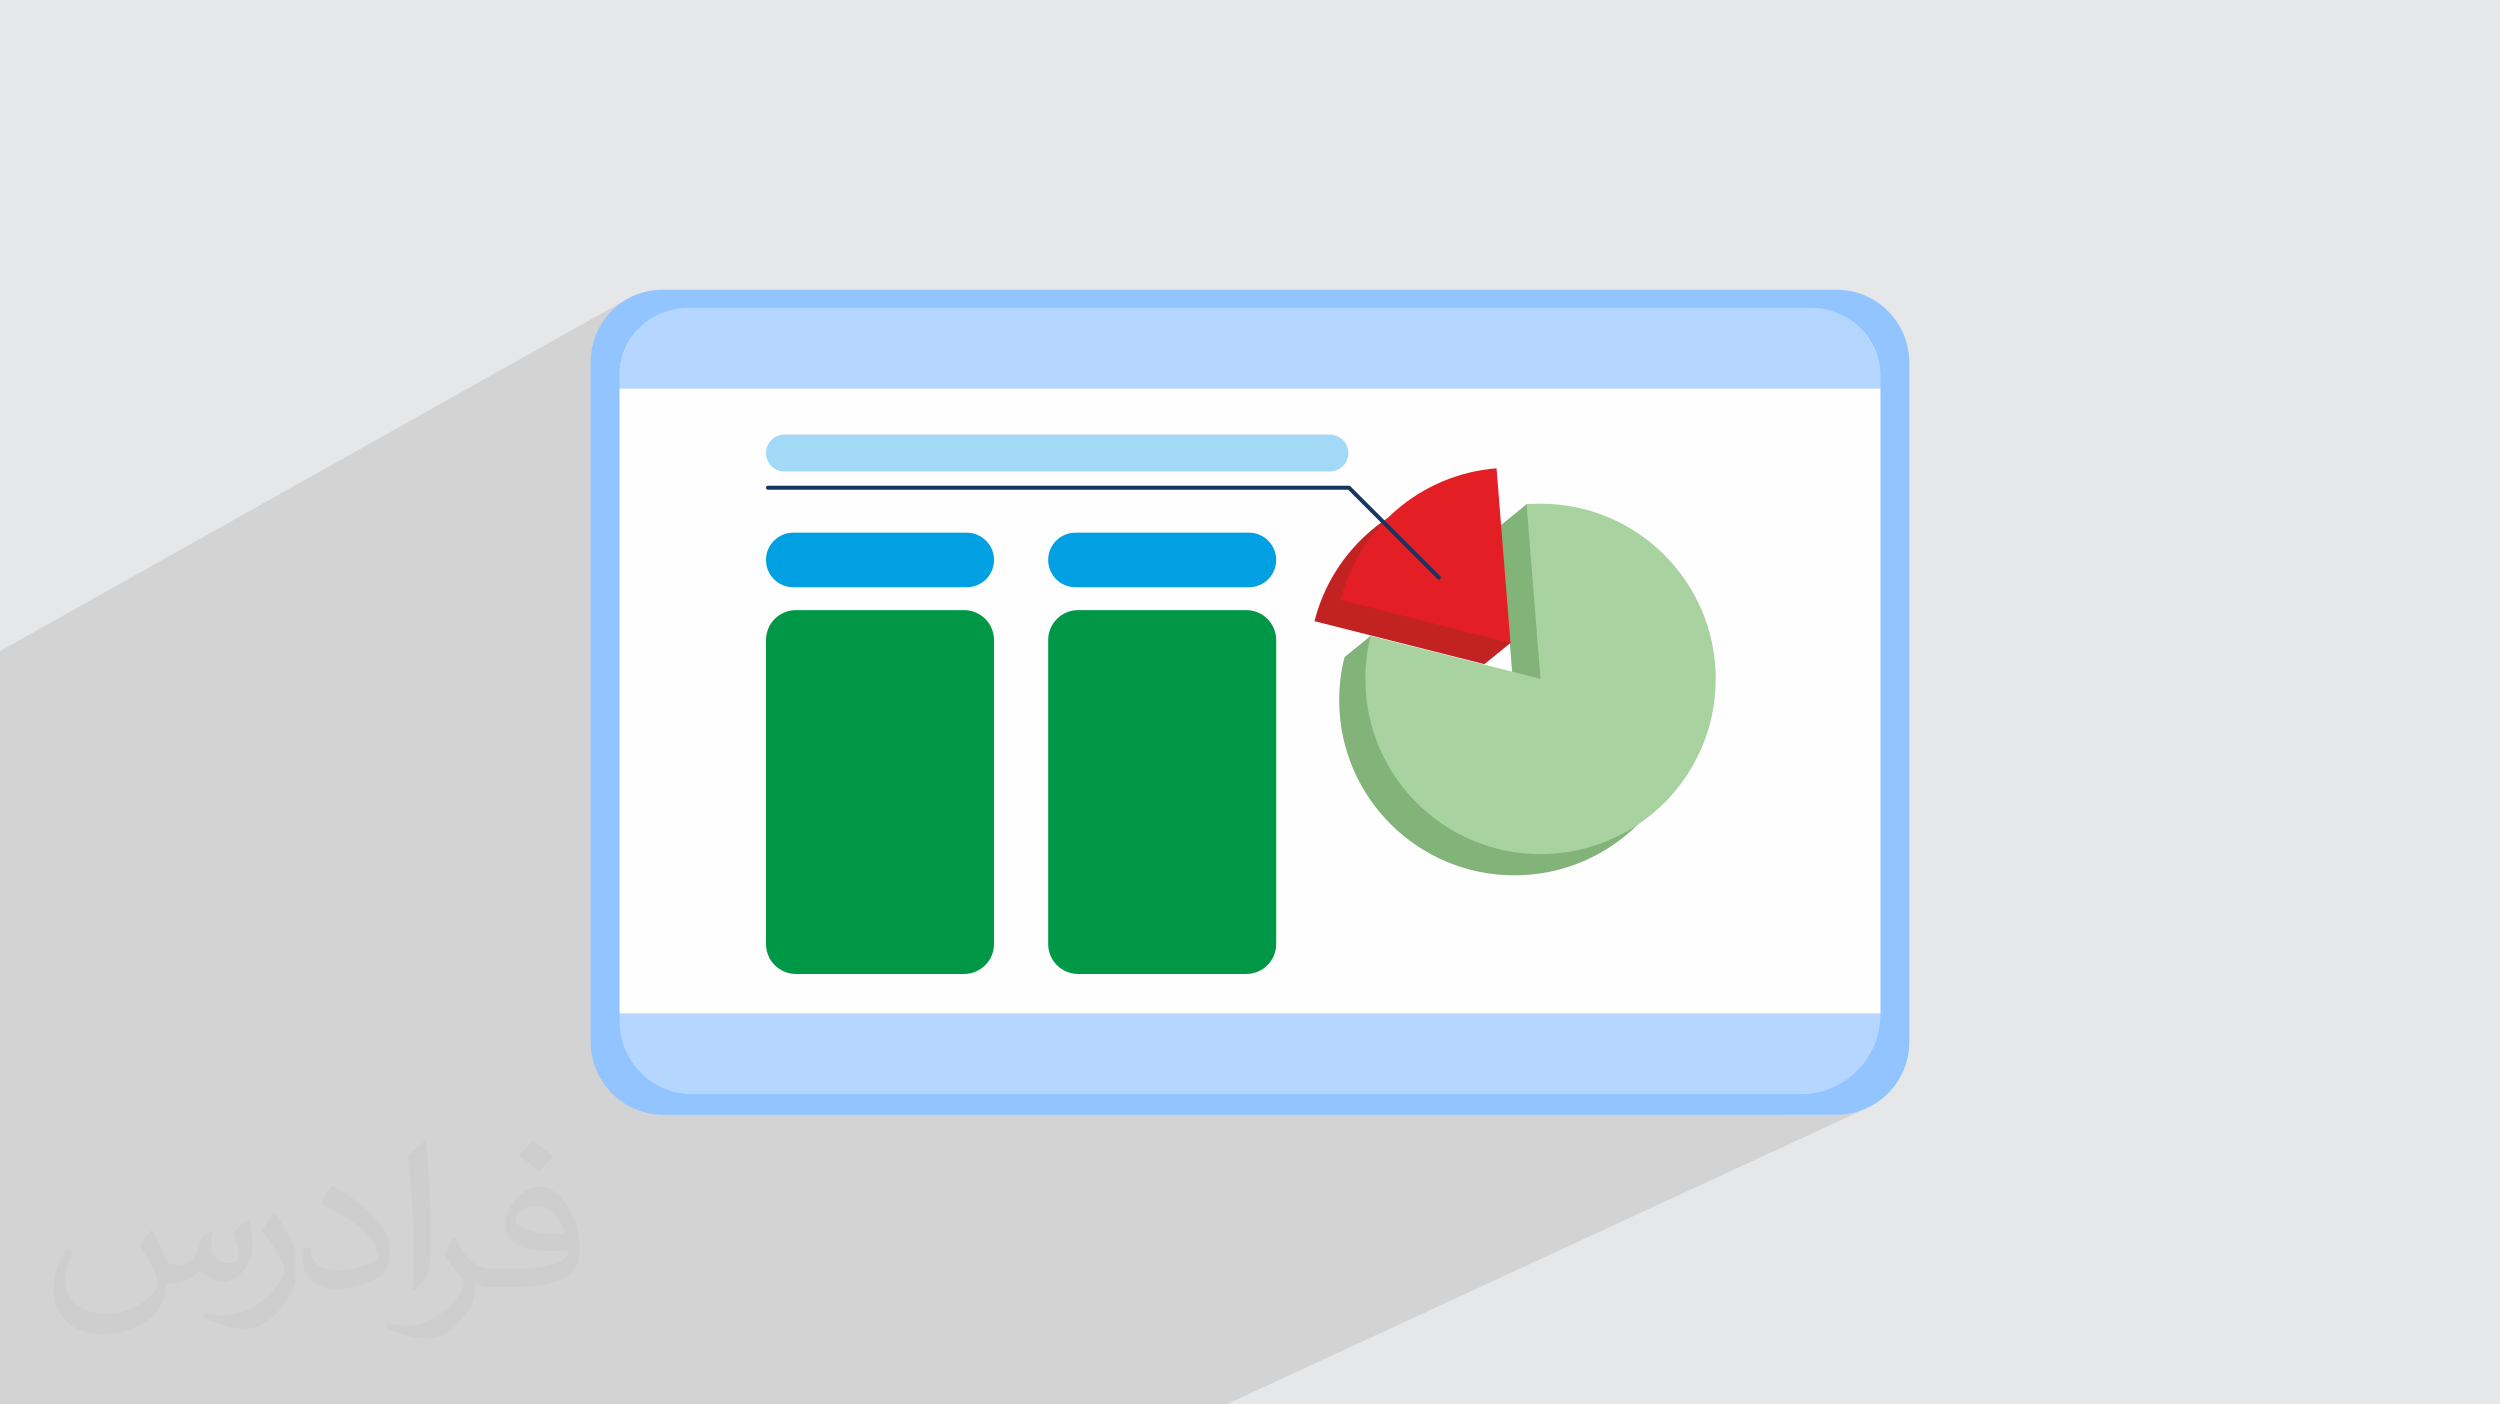
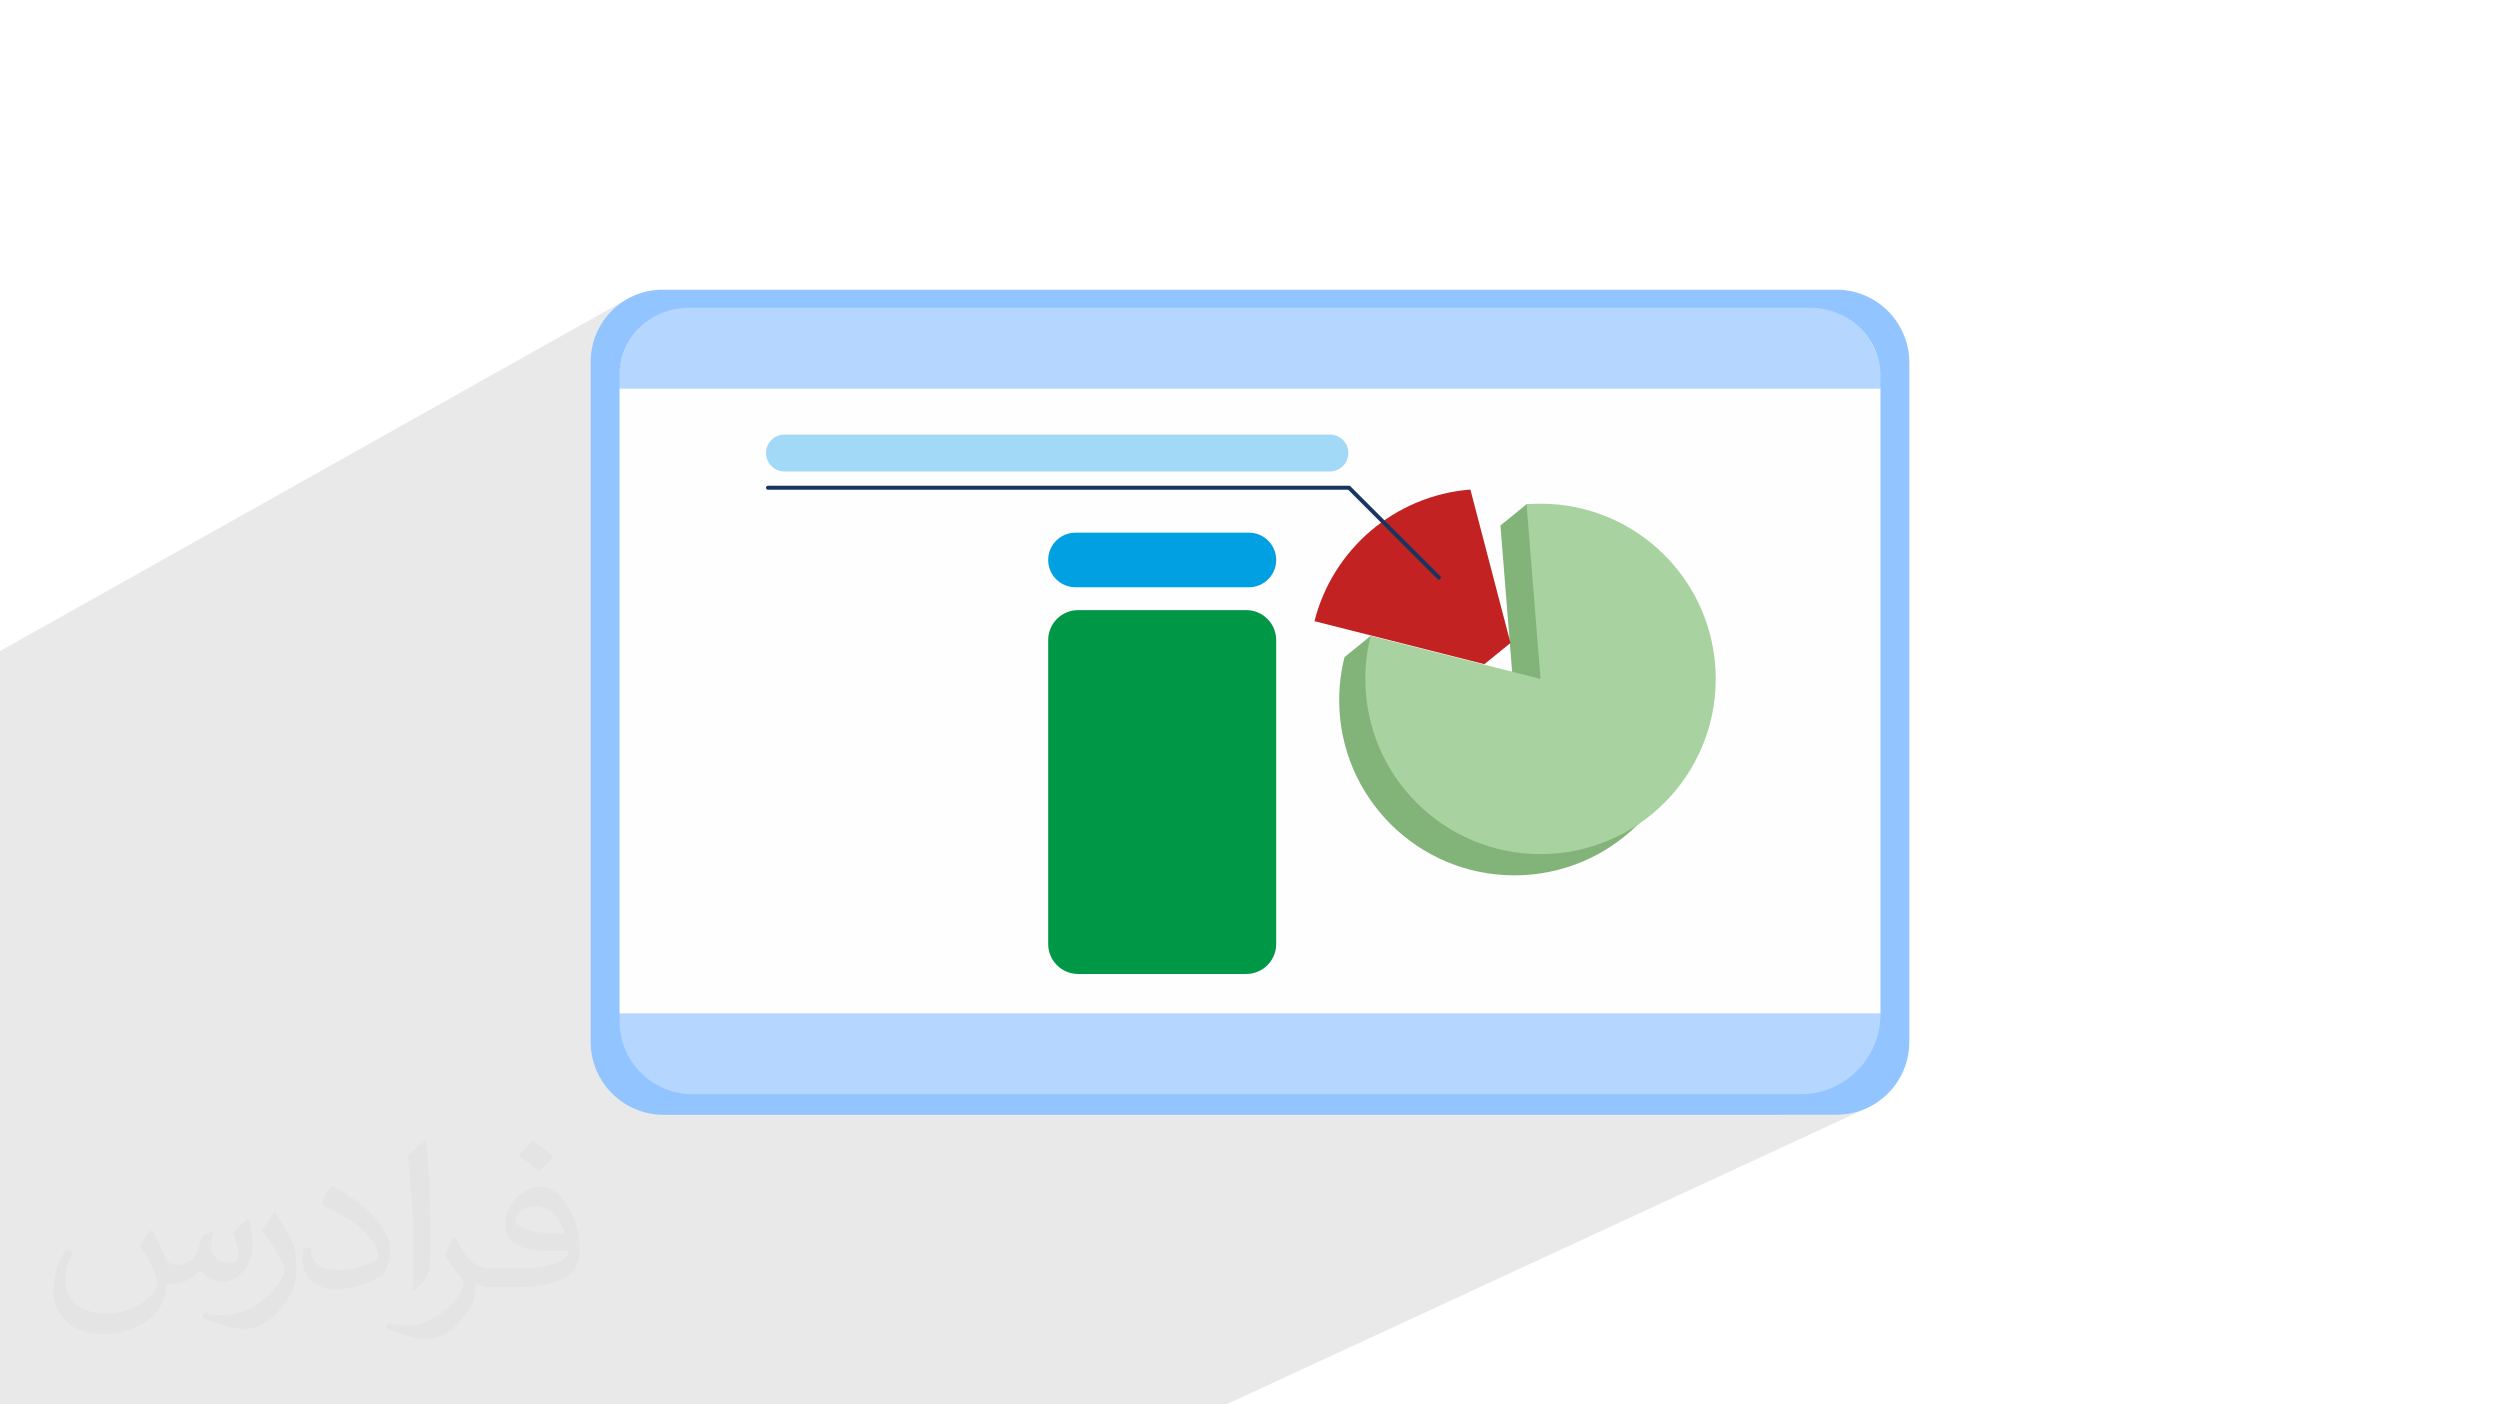
<svg xmlns="http://www.w3.org/2000/svg" xml:space="preserve" width="94.192mm" height="52.917mm" version="1.1" style="shape-rendering:geometricPrecision; text-rendering:geometricPrecision; image-rendering:optimizeQuality; fill-rule:evenodd; clip-rule:evenodd" viewBox="0 0 9404.92 5283.66">
  <defs>
    <style type="text/css">
   
    .fil0 {fill:#E6E7E8}
    .fil4 {fill:#FEFEFE;fill-rule:nonzero}
    .fil9 {fill:#E31E24;fill-rule:nonzero}
    .fil7 {fill:#C32223;fill-rule:nonzero}
    .fil11 {fill:#A2D9F7;fill-rule:nonzero}
    .fil13 {fill:#00A0E3;fill-rule:nonzero}
    .fil12 {fill:#009846;fill-rule:nonzero}
    .fil10 {fill:#163560;fill-rule:nonzero}
    .fil6 {fill:#82B378;fill-rule:nonzero}
    .fil3 {fill:#92C4FF;fill-rule:nonzero}
    .fil8 {fill:#A8D29F;fill-rule:nonzero}
    .fil5 {fill:#B5D7FF;fill-rule:nonzero}
    .fil2 {fill:#373435;fill-opacity:0.031}
    .fil1 {fill:#2B2A29;fill-opacity:0.102}
   
  </style>
  </defs>
  <g id="Layer_x0020_1">
-     <polygon class="fil0" points="-0,0 9404.92,0 9404.92,5283.66 -0,5283.66 " />
    <polygon class="fil1" points="-0,4678.25 -0,4511.47 -0,4485.52 -0,4480.81 -0,4469.14 -0,4348.25 -0,4324.77 -0,4261.53 -0,4260.98 -0,4253.02 -0,4154.42 -0,4009 -0,4001.92 -0,3989.67 -0,3952.16 -0,3798.6 -0,3734.7 -0,3662.78 -0,3513.5 -0,3456.13 -0,3267.51 -0,3256.49 -0,3252.29 -0,3234.48 -0,3133.01 -0,3094.47 -0,2755.08 -0,2715.27 -0,2604.88 -0,2600.91 -0,2568.66 -0,2567.88 -0,2449.35 2363.56,1122.49 2341.28,1136.03 2320.47,1151.6 2301.28,1169.04 2283.83,1188.23 2268.27,1209.04 2254.73,1231.33 2243.34,1254.95 2234.26,1279.78 2227.6,1305.69 2224.78,1324.18 2467.46,1188.51 2490.32,1177.79 2514.33,1169.22 2539.38,1162.94 2565.33,1159.09 2592.05,1157.77 6808.96,1157.77 6836.09,1159.11 6862.43,1163.02 6887.85,1169.39 6912.23,1178.09 6935.41,1188.97 6957.29,1201.92 6977.71,1216.81 6996.55,1233.5 7013.66,1251.86 7028.94,1271.76 7042.23,1293.09 7053.39,1315.7 7062.32,1339.45 7068.85,1364.23 7072.87,1389.92 7074.24,1416.36 7074.24,1423.11 7074.24,1460.86 7074.24,3813.37 7074.24,3815.61 7074.24,3851.13 7072.87,3878.26 7068.85,3904.61 7062.32,3930.03 7053.39,3954.41 7042.23,3977.61 7028.94,3999.49 7013.66,4019.9 6996.55,4038.75 6977.71,4055.87 6957.29,4071.15 6935.41,4084.44 6912.23,4095.61 6700.94,4193.8 6908.54,4193.8 6936.58,4192.38 6963.81,4188.23 6990.09,4181.47 7015.28,4172.24 4612.43,5283.66 4554.77,5283.66 4355.71,5283.66 4329.21,5283.66 4265.84,5283.66 4011.09,5283.66 3939.3,5283.66 3934.76,5283.66 1486.42,5283.66 1427.23,5283.66 1345.08,5283.66 1286.17,5283.66 1131.72,5283.66 1107.18,5283.66 516.15,5283.66 324.32,5283.66 281.28,5283.66 201.08,5283.66 139.84,5283.66 138.04,5283.66 114.85,5283.66 83.91,5283.66 -0,5283.66 -0,5180.3 -0,5153.33 -0,5064.17 -0,5051.89 -0,5051.47 -0,5040.89 -0,5031.08 -0,5030.31 -0,5025.16 -0,5024.47 -0,5003.34 -0,4913.72 -0,4886.98 -0,4879.8 -0,4815.63 -0,4814.79 -0,4810.32 -0,4738.71 -0,4737.95 -0,4712.53 -0,4711.42 " />
    <path class="fil2" d="M571.37 4628.22c17.95,27.21 29.6,53.36 40.96,82.43 8.45,16.91 12.93,48.09 52.57,48.09 11.61,0 28.28,-3.42 43.06,-11.61 16.63,-8.73 29.32,-21.94 35.94,-42l15.85 -53.36 38.57 -19.02 2.64 2.64c-5.27,20.09 -6.59,39.36 -6.59,54.43 0,44.63 38.57,61.56 69.22,61.56 17.95,0 34.09,-8.73 34.09,-25.11 0,-21.13 -8.98,-57.06 -20.62,-89.29 17.95,-17.95 35.94,-35.94 56.53,-50.47l3.17 1.6c8.98,38.04 14,75.56 14,100.66 0,24.57 -10.83,51.79 -19.81,69.49 -18.49,34.87 -51.25,62.62 -90.87,62.62 -30.1,0 -63.65,-15.07 -86.66,-43.06l-1.32 0c-21.66,26.96 -55.22,51.25 -108.86,51.25l-16.63 0c-2.64,35.41 -10.29,60.49 -21.94,82.95 -31.95,62.34 -126.81,106.47 -216.1,106.47 -124.17,0 -186.51,-71.59 -186.51,-166.96 0,-58.91 19.27,-113.6 48.88,-152.42l24.29 10.04c-18.49,35.41 -30.91,68.68 -30.91,101.45 0,89.29 72.66,131.83 156.4,131.83 77.68,0 173.83,-49.41 191.28,-106.72 -6.59,-62.62 -30.1,-91.93 -66.04,-148.99 10.83,-19.02 24.83,-38.04 42.28,-58.38l3.17 0 0 0 0 0 -0.02 -0.09zm1432.14 -336.04c26.15,16.39 51.79,35.66 76.87,57.85 -14,19.81 -31.45,37.79 -53.11,53.64 -25.11,-20.34 -50.19,-37.79 -75.84,-56.27 17.42,-19.55 34.62,-38.29 52.04,-55.22l0 0 0 0 0 0 0 0 0 0 0.03 0zm13.47 244.11c-42.28,0 -76.87,27.75 -76.87,48.34 0,44.13 84.53,57.85 185.72,57.31 -12.68,-51.79 -57.06,-105.68 -108.86,-105.68l0.01 0.03zm-94.86 236.19c54.96,0 103.04,-1.6 139.74,-10.83 40.96,-10.29 75.56,-30.91 75.56,-45.17 0,-3.7 0,-8.19 -1.32,-11.89 -22.98,2.11 -49.41,2.11 -72.38,2.11 -74.49,0 -131.55,-16.91 -154.02,-58.66 -5.55,-11.61 -9.51,-24.57 -9.51,-39.36 0,-40.43 17.42,-79.79 48.09,-107 25.61,-22.45 53.89,-36.44 82.67,-36.44 52.04,0 93.51,41.75 122.57,107.54 15.85,35.94 26.68,77.4 26.68,129.72 0,34.87 -9.51,64.19 -31.17,85.85 -40.43,39.11 -114.92,53.89 -229.04,53.89l-51.79 0 0 0 -13.47 0c-28.28,0 -48.62,-5.02 -64.72,-17.42l-2.64 0c0.79,6.59 1.32,12.93 1.32,19.02 0,25.61 -8.45,58.38 -25.61,84.53 -50.72,75.3 -105.68,108.04 -153.24,108.04 -48.09,0 -107,-18.49 -160.11,-42.54l9.51 -18.49c17.17,7.13 40.96,11.89 73.7,11.89 85.85,0 198.66,-82.43 212.66,-163 -3.17,-6.59 -8.98,-15.32 -17.17,-24.57 -25.11,-29.85 -40.96,-54.68 -55.75,-80.83 12.68,-25.11 24.29,-45.17 35.13,-63.4l4.49 -0.53c36.72,74.77 69.99,117.55 144.23,117.55l11.61 0 0 0 53.89 0 0 0 0 0 0 0 0 0 0 0 0.09 0.01zm-371.98 79c6.34,-34.34 6.87,-72.91 6.87,-108.86l0 -53.36c0,-99.6 -12.68,-244.36 -22.98,-338.68 17.95,-19.27 43.06,-42 62.87,-57.31l5.81 1.6c13.47,118.62 16.63,256 16.63,383.06 0,33.3 -1.32,65.79 -4.49,89.55 -1.85,30.1 -19.27,52.83 -56.53,87.7l-8.19 -3.7zm-382.8 -157.19c1.85,46.77 24.83,83.49 105.15,83.49 49.93,0 92.19,-12.93 138.96,-35.13 8.45,-3.7 12.93,-8.73 12.93,-12.93 0,-29.32 -22.45,-68.15 -60.23,-103.55 -36.72,-33.3 -85.34,-62.62 -130.76,-82.18 -15.6,-6.59 -20.62,-13.47 -20.62,-20.09 0,-13.47 17.95,-41.75 32.77,-62.09l5.02 -0.53c52.04,27.21 110.17,67.64 153.24,112.53 39.11,41.47 63.4,83.49 63.4,129.19 0,33.81 -10.29,65.51 -26.96,95.11 -57.06,28.79 -117.83,50.72 -178.06,50.72 -73.17,0 -123.1,-34.34 -123.1,-114.92 0,-8.73 0,-22.19 3.17,-39.64l25.11 0 0 0 0 0 0 0 0 0 0 0 -0.02 0zm-132.37 -132.9l45.45 73.45c16.63,27.21 32.23,56.81 32.23,103.55l0 59.7c0,48.34 -30.91,100.13 -80.83,151.38 -39.11,34.62 -73.7,49.41 -105.68,49.41 -47.55,0 -101.98,-14.79 -164.85,-41.75l7.13 -18.49c19.81,5.27 42.79,9.77 71.06,9.77 90.36,-0.53 182.8,-66.57 225.08,-147.15 5.02,-9.26 6.87,-17.95 6.87,-24.04 0,-9.26 -5.02,-19.55 -8.98,-28.79 -22.98,-43.31 -48.62,-82.95 -76.87,-119.68 14.79,-23.25 29.6,-45.7 45.7,-67.9l3.7 0.53 0 0 0 0 0 0 0 0 0 0 -0.02 0.01z" />
    <path class="fil3" d="M6908.54 4193.8l-4412.11 0c-151.52,0 -274.32,-122.81 -274.32,-274.29l0 -2559.35c0,-149.27 121.02,-270.29 270.29,-270.29l4416.14 0c151.44,0 274.26,122.8 274.26,274.3l0 2555.33c0,151.48 -122.82,274.29 -274.26,274.29z" />
    <path class="fil4" d="M2330.67 3841.6l0 -2429.06c0,-140.73 117.04,-254.77 261.37,-254.77l4216.92 0c146.52,0 265.28,115.75 265.28,258.59l0 6.75c0,-146.56 -118.76,-265.34 -265.28,-265.34l-4216.92 0c-144.33,0 -261.37,117.03 -261.37,261.43l0 41.66 4743.57 0 0 2352.51 -4743.57 0 0 28.24z" />
    <path class="fil5" d="M7074.24 1460.86l-4743.57 0 0 -41.66c0,-144.4 117.04,-261.43 261.37,-261.43l4216.92 0c146.52,0 265.28,118.78 265.28,265.34l0 37.75z" />
    <path class="fil3" d="M6808.96 4116.46l-4216.92 0c-144.33,0 -261.37,-117.01 -261.37,-261.43l0 -13.42c0,151.78 123.05,274.85 274.88,274.85l4167.81 0c166.18,0 300.87,-134.69 300.87,-300.84l0 -2.25 0 37.76c0,146.55 -118.76,265.33 -265.28,265.33z" />
    <path class="fil5" d="M6773.37 4116.46l-4167.81 0c-151.83,0 -274.88,-123.07 -274.88,-274.85l0 -28.24 4743.57 0 0 2.25c0,166.16 -134.7,300.84 -300.87,300.84z" />
    <path class="fil6" d="M5742.86 1896.95c-25.67,21.75 -77.59,62.55 -98.3,79.88l52.53 657.04 -540.79 -241.68 -98.3 79.85c-13.08,51.8 -20.05,106.02 -20.05,161.83 0,364.07 295.08,659.14 659.14,659.14 364.02,0 659.15,-295.07 659.15,-659.14 0,-364.02 -249.35,-736.91 -613.38,-736.91z" />
    <path class="fil7" d="M5531.58 1841.63c-284.73,22.46 -518.57,225.85 -586.56,495.21l639.09 161.83 98.3 -79.86 -150.83 -577.18z" />
    <path class="fil8" d="M5795.39 1894.86c-17.66,0 -35.21,0.71 -52.53,2.09l52.53 657.06 -639.09 -161.83c-13.07,51.75 -20.05,105.97 -20.05,161.83 0,364.02 295.12,659.14 659.14,659.14 364.03,0 659.14,-295.12 659.14,-659.14 0,-364.01 -295.11,-659.14 -659.14,-659.14z" />
-     <path class="fil9" d="M5629.89 1761.74c-284.74,22.46 -518.53,225.84 -586.57,495.2l639.09 161.86 -52.52 -657.07z" />
    <path class="fil10" d="M5413.09 2180.51c1.91,0 3.85,-0.75 5.33,-2.22 2.94,-2.94 2.94,-7.7 0,-10.65l-340.33 -340.34 -2188.93 0c-4.15,0 -7.53,3.37 -7.53,7.54 0,4.17 3.37,7.56 7.53,7.56l2182.69 0 335.92 335.9c1.47,1.47 3.37,2.22 5.32,2.22z" />
    <path class="fil11" d="M5003.1 1773.68l-2052.04 0c-38.32,0 -69.41,-31.07 -69.41,-69.41 0,-38.32 31.09,-69.39 69.41,-69.39l2052.04 0c38.36,0 69.4,31.07 69.4,69.39 0,38.34 -31.04,69.41 -69.4,69.41z" />
-     <path class="fil12" d="M3626.69 3664.03l-632.24 0c-62.32,0 -112.81,-50.48 -112.81,-112.81l0 -1143.2c0,-62.32 50.49,-112.81 112.81,-112.81l632.24 0c62.28,0 112.81,50.49 112.81,112.81l0 1143.2c0,62.33 -50.53,112.81 -112.81,112.81z" />
    <path class="fil12" d="M4688.21 3664.03l-632.24 0c-62.27,0 -112.76,-50.48 -112.76,-112.81l0 -1143.2c0,-62.32 50.49,-112.81 112.76,-112.81l632.24 0c62.33,0 112.82,50.49 112.82,112.81l0 1143.2c0,62.33 -50.49,112.81 -112.82,112.81z" />
-     <path class="fil13" d="M3636.78 2209.27l-652.48 0c-56.67,0 -102.66,-45.96 -102.66,-102.68 0,-56.72 45.99,-102.68 102.66,-102.68l652.48 0c56.72,0 102.71,45.96 102.71,102.68 0,56.72 -45.99,102.68 -102.71,102.68z" />
    <path class="fil13" d="M4698.36 2209.26l-652.47 0c-56.73,0 -102.67,-45.99 -102.67,-102.67 0,-56.72 45.94,-102.68 102.67,-102.68l652.47 0c56.68,0 102.67,45.96 102.67,102.68 0,56.68 -45.99,102.67 -102.67,102.67z" />
  </g>
</svg>